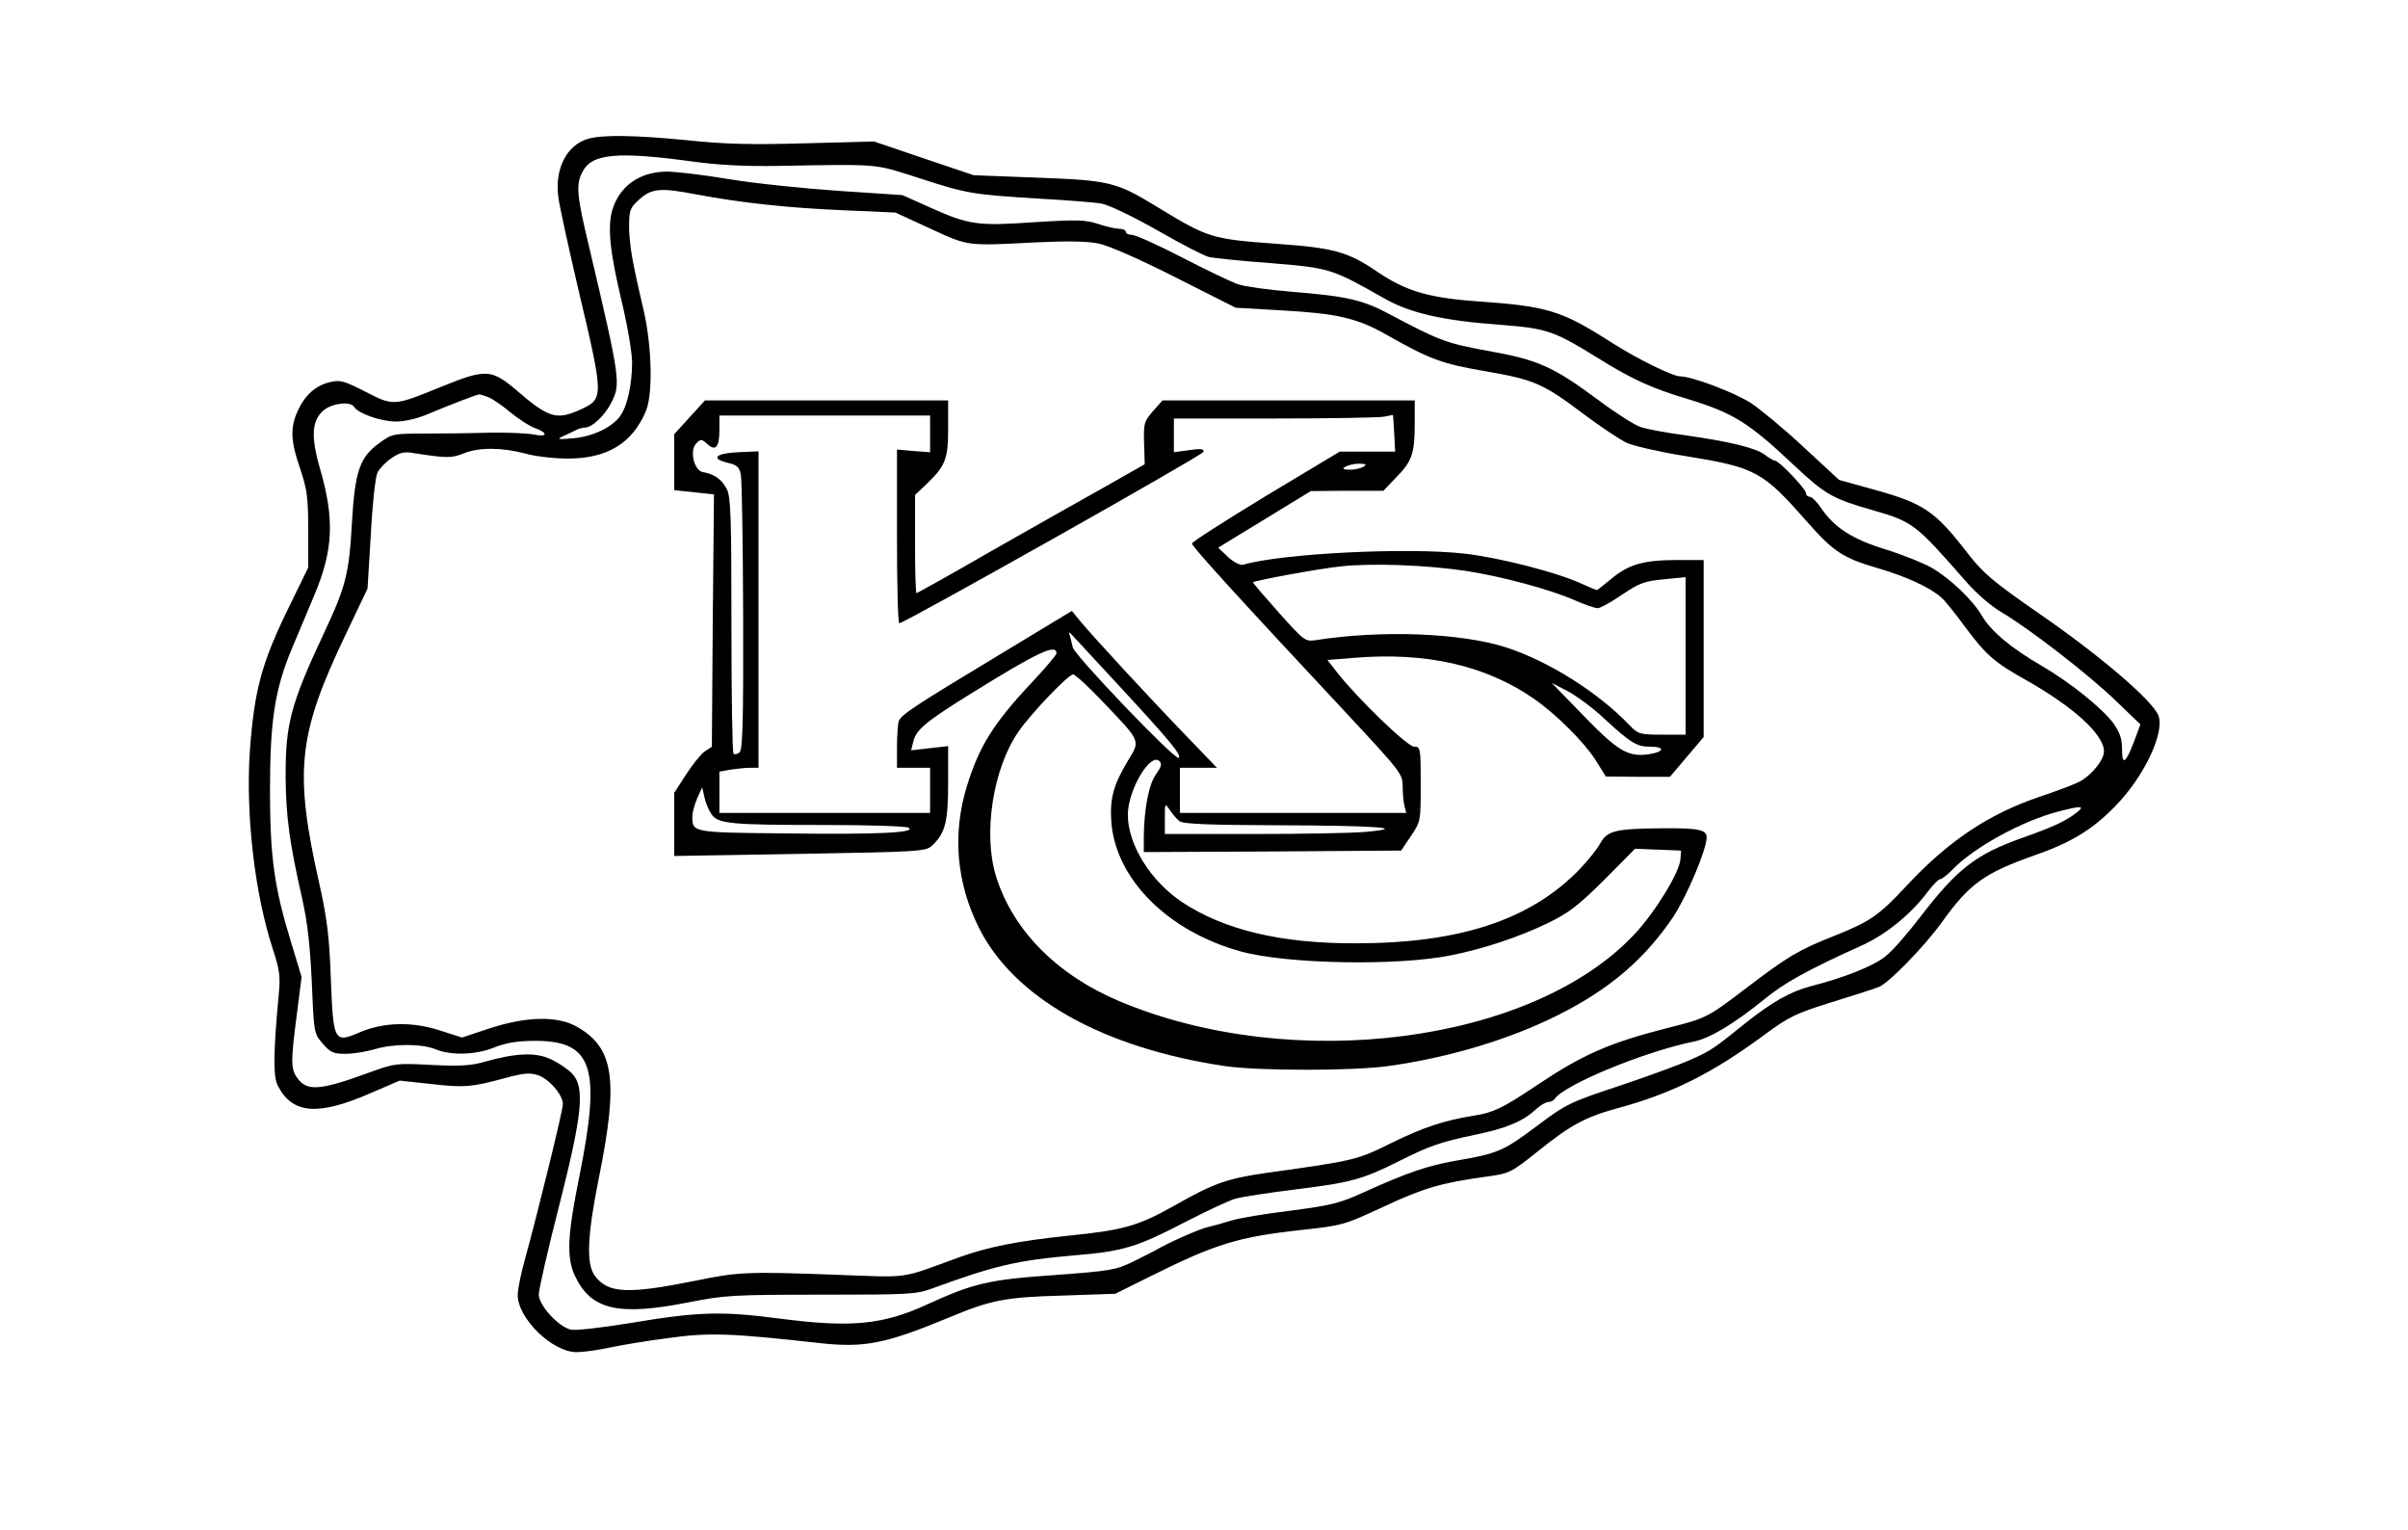
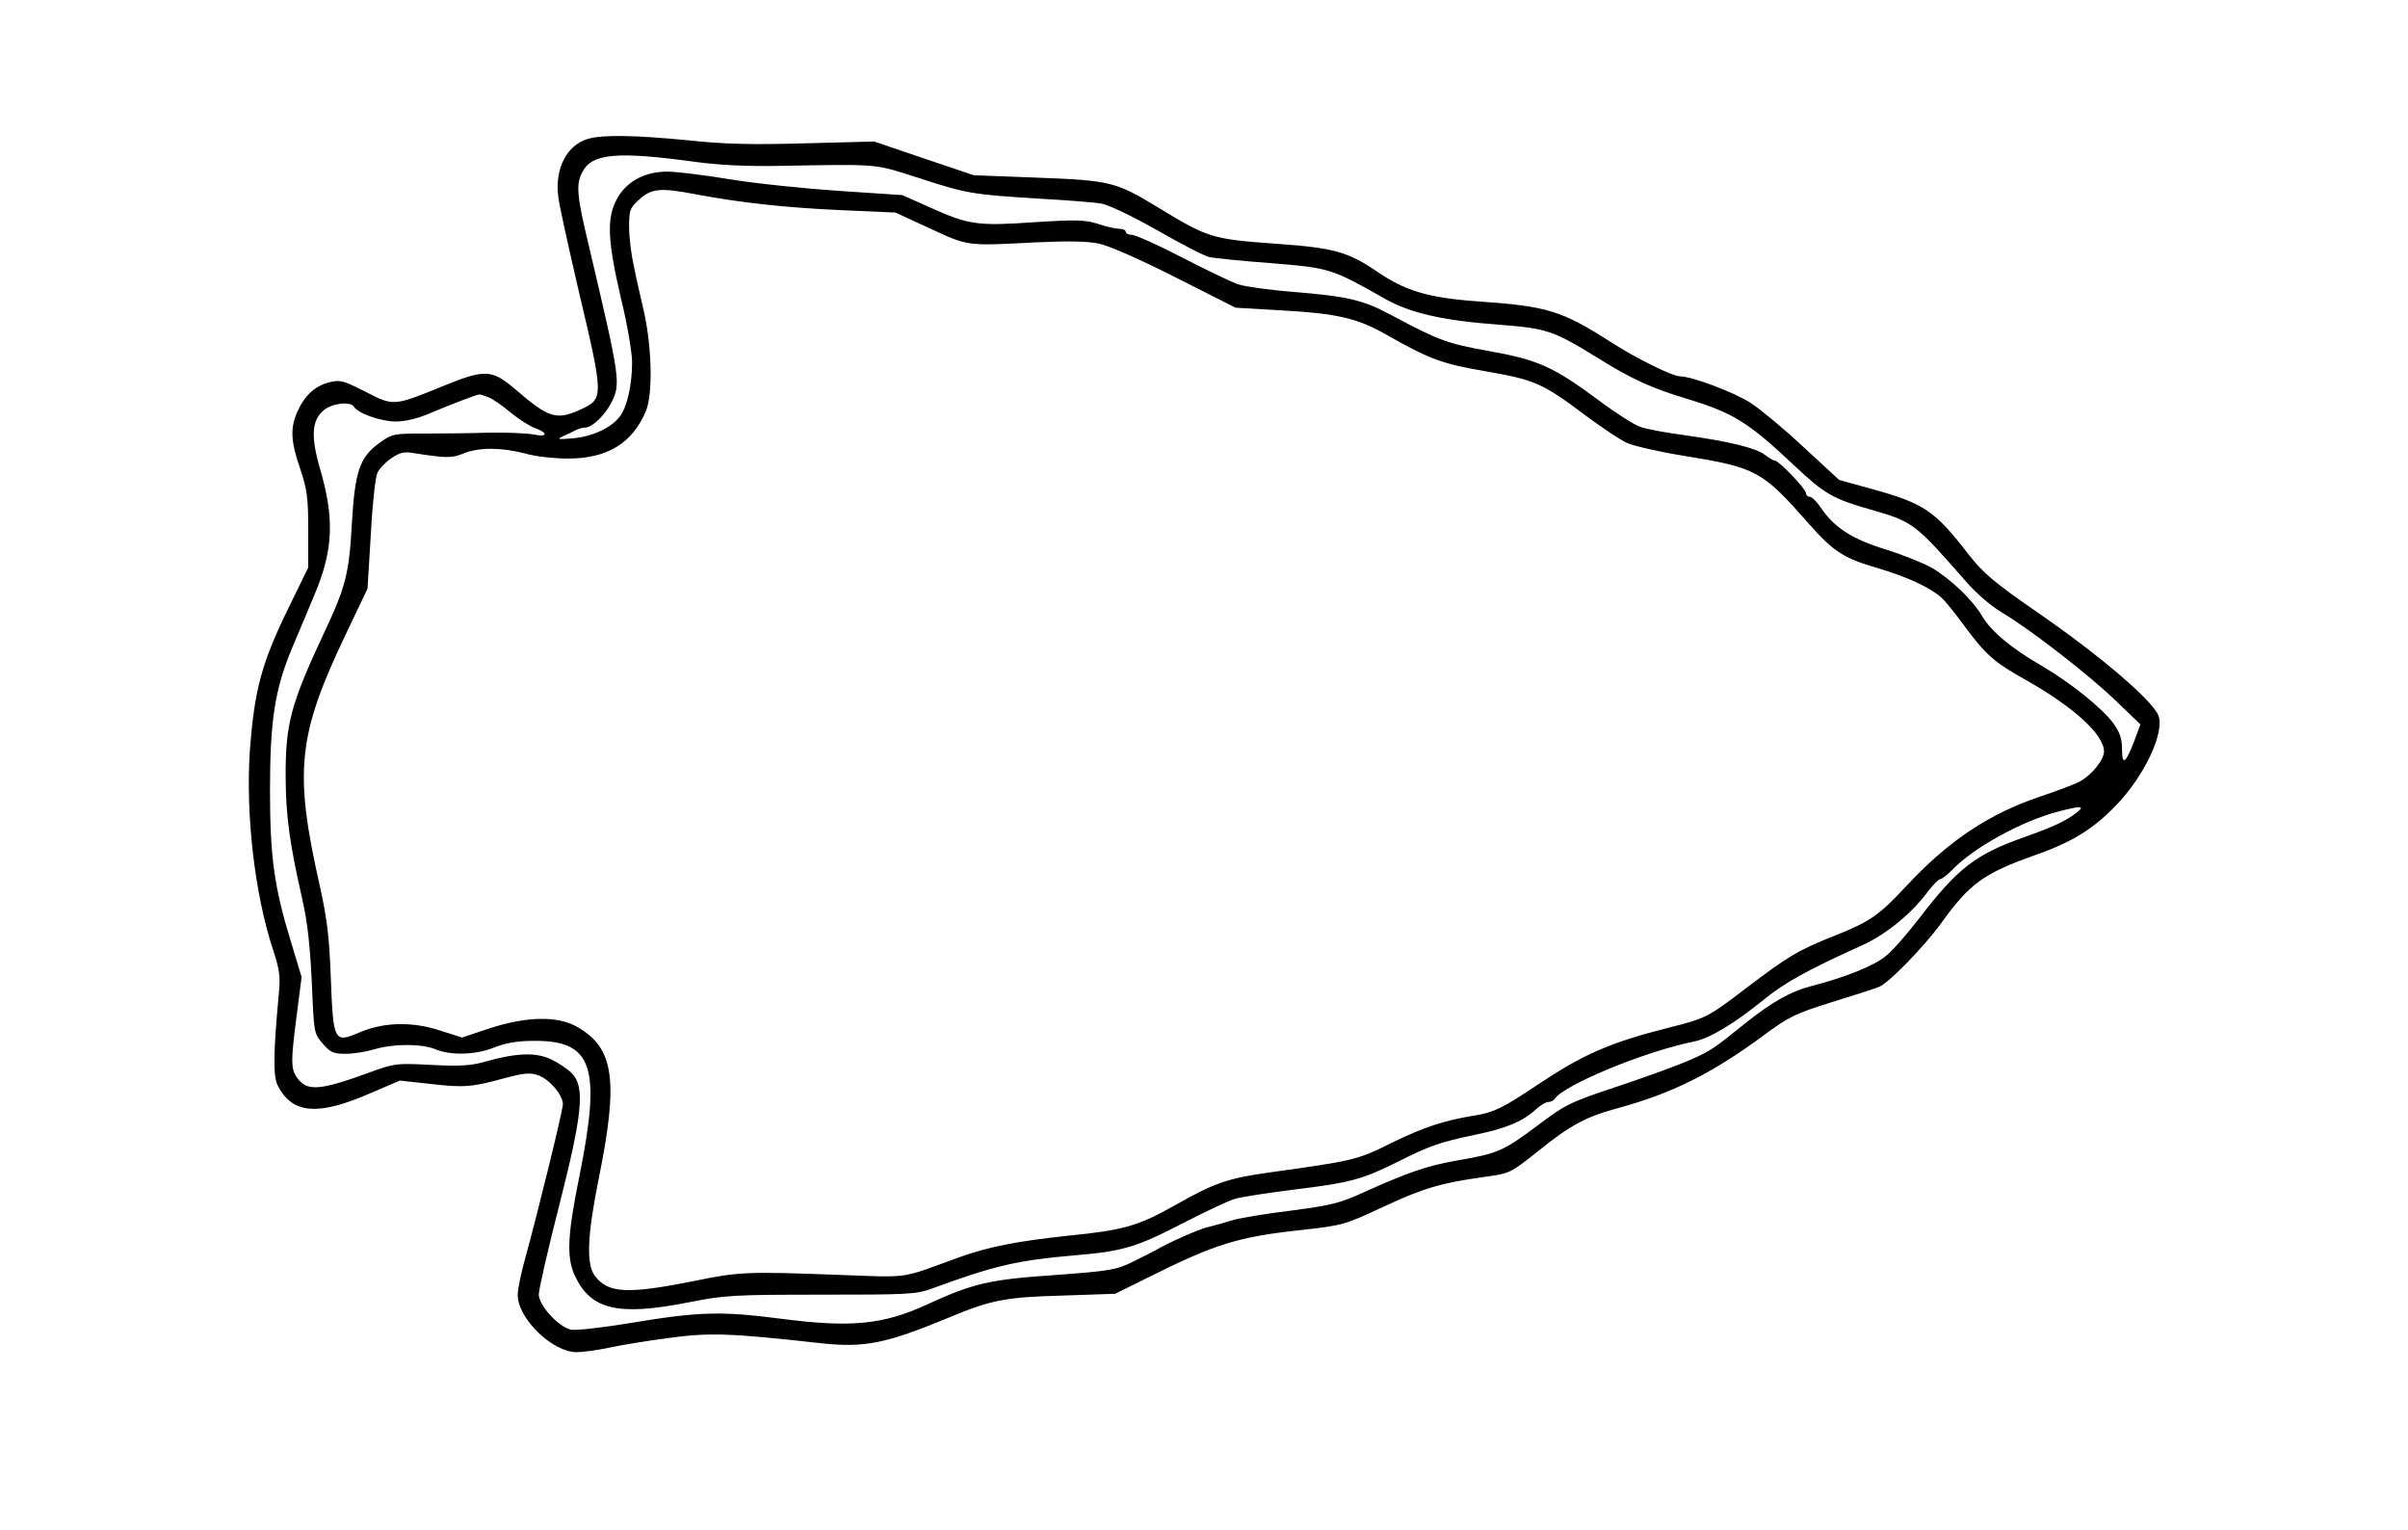
<svg xmlns="http://www.w3.org/2000/svg" version="1.0" width="600pt" height="381pt" viewBox="0 0 800 508" preserveAspectRatio="xMidYMid meet">
  <g transform="translate(0,508) scale(0.1,-0.1)" fill="#000000" stroke="none">
    <path d="M1954 4619 c-71 -20 -112 -100 -99 -194 3 -27 33 -162 65 -300 87 -368 87 -369 7 -406 -79 -35 -104 -28 -216 69 -79 66 -99 67 -246 7 -157 -64 -158 -64 -251 -16 -71 36 -83 40 -117 32 -48 -11 -84 -43 -108 -96 -25 -55 -24 -99 8 -191 23 -69 27 -95 27 -204 l0 -125 -61 -125 c-94 -191 -118 -280 -133 -485 -14 -211 16 -474 77 -659 22 -67 25 -89 19 -150 -18 -193 -19 -272 -3 -302 49 -95 134 -101 312 -23 l93 40 102 -11 c111 -13 137 -11 250 20 60 16 81 18 107 9 37 -12 83 -65 83 -96 0 -22 -83 -359 -124 -508 -14 -49 -26 -106 -26 -126 0 -78 115 -190 196 -190 21 0 70 7 108 15 37 8 126 23 197 32 135 19 208 16 504 -17 147 -16 217 -2 425 84 141 59 189 69 380 74 l175 6 115 57 c219 109 293 132 505 155 136 15 142 17 269 76 135 63 193 80 337 100 86 12 86 12 178 85 108 87 158 114 264 143 181 49 313 115 482 239 89 66 108 75 229 113 72 22 143 45 158 51 32 12 149 132 208 213 92 129 142 165 306 223 124 43 195 86 271 164 96 98 165 244 144 301 -19 50 -193 199 -399 341 -149 103 -184 133 -233 196 -111 144 -147 168 -317 215 l-112 31 -118 109 c-64 60 -144 126 -176 147 -55 35 -195 88 -234 88 -25 0 -145 59 -229 113 -164 105 -211 120 -443 136 -167 12 -242 35 -338 101 -93 63 -142 77 -327 90 -221 16 -230 19 -401 123 -136 83 -157 88 -399 97 l-210 8 -166 56 -165 56 -230 -6 c-175 -5 -266 -3 -388 10 -174 17 -284 19 -332 5z m351 -76 c79 -11 174 -16 280 -14 346 6 316 8 470 -41 157 -51 174 -54 401 -68 89 -5 180 -12 202 -16 25 -4 102 -41 187 -89 80 -46 158 -86 173 -89 15 -3 107 -13 205 -20 195 -16 201 -18 374 -116 87 -50 196 -75 391 -89 152 -12 175 -20 322 -111 114 -71 177 -99 296 -135 154 -47 203 -78 356 -222 101 -95 128 -110 258 -147 136 -39 143 -45 313 -239 34 -39 83 -81 119 -102 90 -53 292 -209 381 -296 l78 -75 -20 -54 c-29 -76 -41 -84 -41 -29 0 35 -7 56 -29 87 -37 50 -144 136 -237 190 -102 59 -169 115 -199 166 -31 53 -104 123 -167 160 -26 15 -95 43 -153 61 -113 35 -170 72 -216 139 -13 20 -30 36 -36 36 -7 0 -13 5 -13 12 0 14 -90 108 -103 108 -5 0 -20 9 -33 19 -29 23 -119 45 -270 66 -60 8 -125 20 -144 27 -19 6 -82 46 -138 88 -151 112 -202 135 -365 164 -139 25 -164 34 -324 119 -94 51 -146 63 -332 78 -74 6 -154 17 -179 25 -24 9 -108 49 -187 90 -79 41 -153 74 -165 74 -11 0 -20 5 -20 10 0 6 -9 10 -21 10 -11 0 -43 7 -70 16 -43 14 -70 15 -212 6 -189 -13 -218 -9 -345 48 l-94 42 -211 14 c-117 8 -281 25 -365 39 -84 14 -176 25 -205 25 -75 0 -135 -32 -167 -90 -35 -63 -32 -138 13 -331 21 -85 37 -181 37 -212 0 -76 -17 -151 -42 -182 -29 -37 -93 -66 -157 -71 -47 -4 -52 -3 -31 7 14 6 33 15 42 20 10 5 24 9 32 9 23 0 65 40 86 81 33 64 32 75 -74 524 -40 166 -43 203 -21 244 31 61 114 69 370 34z m10 -109 c150 -28 300 -44 480 -52 l180 -8 115 -53 c128 -59 120 -58 350 -46 108 5 172 4 210 -4 32 -6 139 -53 255 -112 l200 -101 155 -9 c182 -10 250 -26 345 -80 146 -83 185 -97 330 -122 162 -28 191 -40 330 -145 55 -41 118 -83 140 -93 22 -10 108 -30 190 -43 241 -39 260 -50 414 -225 81 -92 116 -115 226 -147 97 -28 177 -65 214 -98 13 -11 48 -55 78 -96 69 -93 97 -119 201 -177 163 -92 262 -183 262 -239 0 -28 -42 -80 -83 -101 -18 -9 -76 -31 -130 -49 -169 -57 -303 -146 -442 -295 -93 -100 -122 -120 -243 -168 -118 -47 -150 -66 -291 -173 -128 -98 -134 -100 -256 -131 -198 -50 -286 -89 -440 -192 -112 -75 -143 -90 -206 -100 -100 -16 -170 -39 -274 -90 -116 -58 -126 -60 -414 -100 -134 -19 -179 -35 -309 -109 -121 -68 -170 -82 -352 -100 -170 -18 -266 -37 -364 -72 -200 -73 -158 -67 -406 -58 -295 11 -326 10 -471 -20 -225 -45 -289 -42 -333 17 -29 39 -25 134 14 327 65 322 50 428 -70 498 -65 39 -170 37 -295 -4 l-90 -30 -75 24 c-93 30 -188 27 -268 -8 -82 -35 -85 -29 -93 183 -5 139 -13 198 -37 307 -86 380 -73 499 88 836 l71 149 11 180 c5 99 15 191 22 205 6 13 27 35 46 48 28 19 43 23 75 17 110 -17 125 -17 165 -1 52 21 126 20 204 0 33 -10 98 -17 143 -17 131 0 214 51 259 158 23 56 20 208 -6 327 -12 51 -28 122 -35 158 -8 36 -15 92 -15 126 0 53 3 63 28 86 45 43 72 46 197 22z m-693 -673 c13 -5 46 -27 73 -50 28 -23 65 -47 83 -53 44 -16 41 -31 -5 -21 -21 4 -87 7 -148 6 -60 -2 -158 -3 -216 -3 -102 0 -107 -1 -148 -31 -66 -47 -82 -94 -92 -268 -9 -166 -21 -211 -91 -360 -113 -241 -130 -306 -129 -485 1 -127 13 -217 55 -401 18 -80 26 -156 32 -279 7 -168 7 -168 36 -202 26 -30 36 -34 77 -34 25 0 68 7 95 15 63 19 157 19 203 0 51 -21 133 -19 195 6 38 15 76 22 133 22 194 1 223 -86 150 -449 -40 -196 -43 -270 -16 -329 53 -116 144 -137 381 -90 117 23 146 25 438 25 292 0 316 1 370 21 208 76 280 93 476 110 158 13 205 28 361 109 72 37 148 73 170 79 22 6 113 20 202 31 179 22 220 33 338 92 105 53 141 65 255 89 104 21 160 45 202 84 15 14 34 25 42 25 8 0 18 5 21 10 29 46 299 158 464 191 52 11 131 58 231 139 70 57 142 97 330 182 78 36 162 105 215 177 17 22 35 41 41 41 5 0 23 14 40 31 69 73 231 162 350 193 80 21 92 20 63 -3 -36 -28 -79 -48 -181 -84 -154 -55 -214 -101 -338 -262 -43 -56 -95 -116 -117 -132 -40 -32 -136 -70 -245 -98 -70 -18 -131 -53 -219 -123 -104 -84 -117 -93 -181 -121 -35 -16 -141 -55 -237 -87 -169 -56 -178 -61 -278 -136 -110 -82 -127 -89 -266 -113 -96 -17 -160 -39 -304 -104 -83 -38 -110 -44 -245 -62 -84 -10 -173 -25 -198 -33 -25 -8 -58 -17 -75 -21 -27 -5 -135 -53 -175 -77 -8 -4 -42 -22 -75 -38 -57 -28 -74 -31 -263 -45 -217 -15 -268 -27 -423 -98 -146 -67 -252 -77 -484 -47 -201 26 -272 24 -506 -15 -93 -15 -179 -25 -193 -21 -43 11 -106 81 -106 117 0 16 30 148 67 292 78 307 87 395 44 441 -13 14 -44 35 -69 47 -50 25 -118 22 -220 -7 -45 -13 -81 -16 -177 -11 -117 6 -122 6 -205 -24 -169 -62 -211 -65 -244 -17 -20 29 -20 54 0 208 l16 125 -36 119 c-55 179 -69 281 -69 501 0 232 16 336 74 474 22 53 56 132 74 176 62 148 67 251 18 419 -31 107 -27 160 12 193 28 24 89 31 101 12 13 -22 90 -49 139 -49 31 0 72 10 110 26 71 30 157 63 167 64 4 0 17 -4 30 -9z" />
-     <path d="M2291 3694 l-51 -56 0 -93 0 -93 66 -7 66 -7 -4 -419 -3 -419 -24 -16 c-13 -9 -41 -44 -62 -77 l-39 -60 0 -105 0 -105 418 7 c401 7 418 8 439 28 43 40 53 78 53 208 l0 122 -61 -7 -62 -7 7 28 c9 41 43 68 196 163 219 136 280 164 280 131 0 -5 -38 -50 -85 -100 -125 -133 -173 -211 -213 -342 -48 -156 -35 -318 39 -467 116 -235 413 -402 820 -462 112 -16 420 -16 539 0 203 28 405 89 565 169 172 86 289 186 384 327 45 68 111 224 111 264 0 25 -27 31 -145 30 -157 -1 -185 -8 -208 -49 -10 -19 -42 -59 -70 -88 -162 -167 -397 -245 -742 -245 -248 -1 -438 44 -578 137 -105 70 -180 191 -180 290 0 82 75 208 105 178 9 -9 6 -19 -11 -43 -24 -32 -40 -115 -41 -207 l0 -52 428 2 427 3 33 49 c32 48 32 49 32 172 0 121 -1 124 -22 124 -22 0 -189 161 -256 247 l-32 41 87 7 c240 20 437 -24 598 -135 74 -51 167 -144 205 -203 l35 -56 106 -1 107 0 56 66 56 66 0 294 0 294 -86 0 c-113 0 -162 -14 -219 -61 -26 -21 -48 -39 -50 -39 -1 0 -28 11 -59 25 -81 36 -266 83 -379 96 -189 22 -611 1 -738 -37 -9 -2 -31 9 -49 26 l-33 31 154 94 154 94 120 1 121 0 41 43 c54 54 63 81 63 178 l0 79 -419 0 -419 0 -32 -36 c-29 -34 -31 -40 -29 -106 l2 -70 -134 -76 c-74 -41 -243 -137 -377 -213 -133 -77 -245 -139 -247 -139 -3 0 -5 73 -5 163 l0 163 41 39 c61 59 69 82 69 185 l0 90 -404 0 -404 0 -51 -56z m799 -55 l0 -61 -55 4 -55 5 0 -289 c0 -158 3 -288 8 -288 18 1 1006 557 1010 569 3 10 -6 12 -47 6 l-51 -7 0 56 0 56 334 0 c183 0 347 3 364 6 l30 6 4 -61 3 -61 -92 0 -92 0 -245 -147 c-135 -82 -246 -153 -246 -158 0 -10 146 -171 505 -555 190 -204 195 -210 195 -252 0 -24 3 -53 6 -65 l6 -23 -376 0 -376 0 0 75 0 75 61 0 62 0 -104 108 c-117 121 -310 330 -351 380 l-27 33 -243 -147 c-282 -170 -323 -197 -332 -219 -3 -9 -6 -48 -6 -86 l0 -69 55 0 55 0 0 -75 0 -75 -350 0 -350 0 0 69 0 68 38 7 c20 3 49 6 65 6 l27 0 0 525 0 526 -67 -3 c-75 -3 -94 -21 -36 -35 31 -7 39 -14 44 -38 4 -17 7 -229 8 -471 1 -358 -2 -444 -12 -453 -8 -6 -17 -8 -20 -4 -4 3 -7 195 -7 426 0 357 -2 424 -15 452 -16 32 -42 51 -80 57 -29 5 -45 72 -22 95 15 16 18 15 36 -1 28 -26 41 -12 41 45 l0 49 350 0 350 0 0 -61z m1440 -109 c-8 -5 -28 -10 -45 -10 -23 0 -27 3 -15 10 8 5 29 10 45 10 23 0 27 -3 15 -10z m339 -346 c119 -18 283 -62 366 -99 32 -14 64 -25 73 -25 8 0 45 20 81 45 58 39 75 45 139 51 l72 7 0 -262 0 -261 -78 0 c-74 0 -80 2 -108 31 -105 110 -269 213 -411 259 -150 48 -414 58 -631 24 -36 -5 -38 -4 -124 92 -48 54 -87 99 -85 100 6 6 222 46 293 53 99 11 278 5 413 -15z m-1149 -384 c171 -185 206 -228 196 -237 -10 -11 -345 339 -352 367 -3 14 -8 32 -10 40 -4 10 -2 11 4 5 5 -5 78 -84 162 -175z m-56 -51 c128 -134 125 -127 83 -196 -48 -80 -60 -124 -55 -202 14 -190 187 -364 430 -431 152 -42 519 -49 698 -13 110 22 224 60 320 106 72 35 101 57 189 144 l103 104 77 -3 76 -3 -2 -28 c-3 -44 -83 -175 -152 -249 -339 -363 -1136 -466 -1713 -223 -208 88 -355 237 -410 418 -42 141 -9 354 75 476 40 59 166 191 182 191 7 0 52 -41 99 -91z m1665 -55 c89 -82 109 -94 153 -94 51 0 48 -17 -4 -25 -69 -10 -103 10 -218 129 l-105 108 54 -28 c30 -16 84 -56 120 -90z m-2966 -317 c21 -33 60 -37 376 -37 146 0 272 -4 280 -9 26 -17 -108 -23 -407 -19 -315 3 -311 3 -312 56 0 12 7 39 16 60 l17 37 7 -32 c4 -18 14 -43 23 -56z m1555 -24 c12 -10 95 -13 331 -14 326 -1 434 -9 287 -22 -43 -4 -211 -7 -373 -7 l-293 0 0 52 c0 52 0 52 16 28 10 -14 24 -31 32 -37z" />
  </g>
</svg>